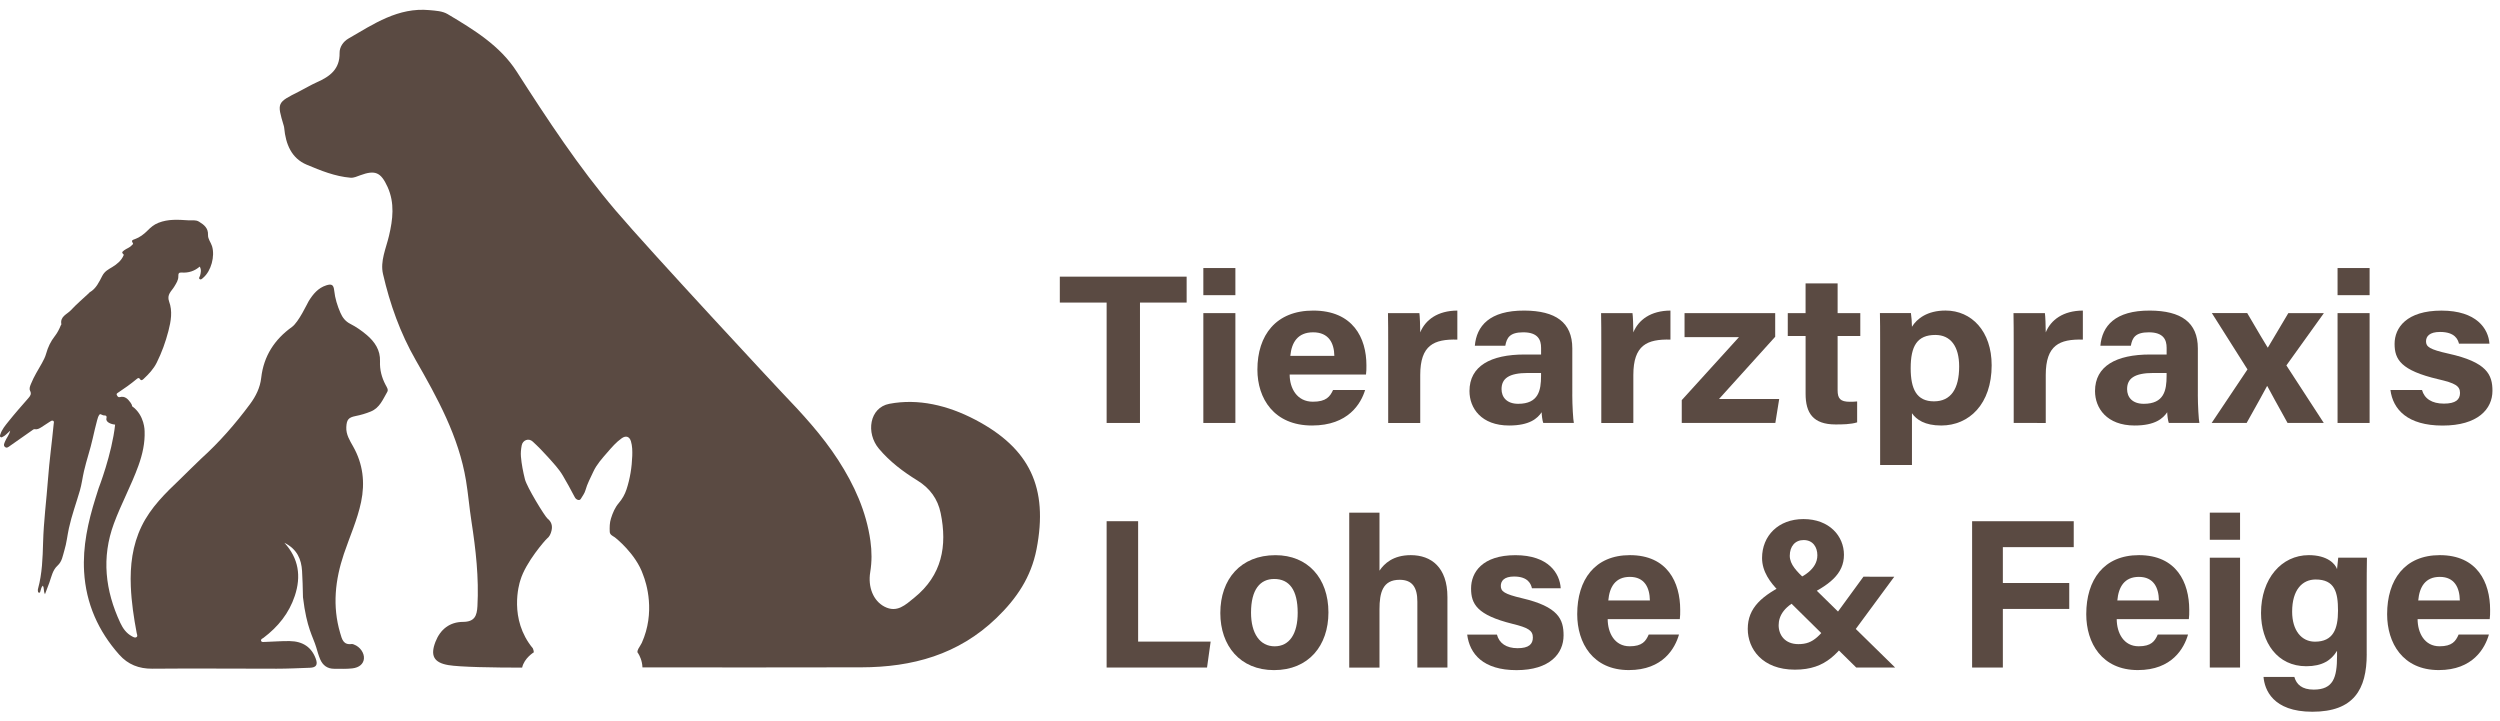
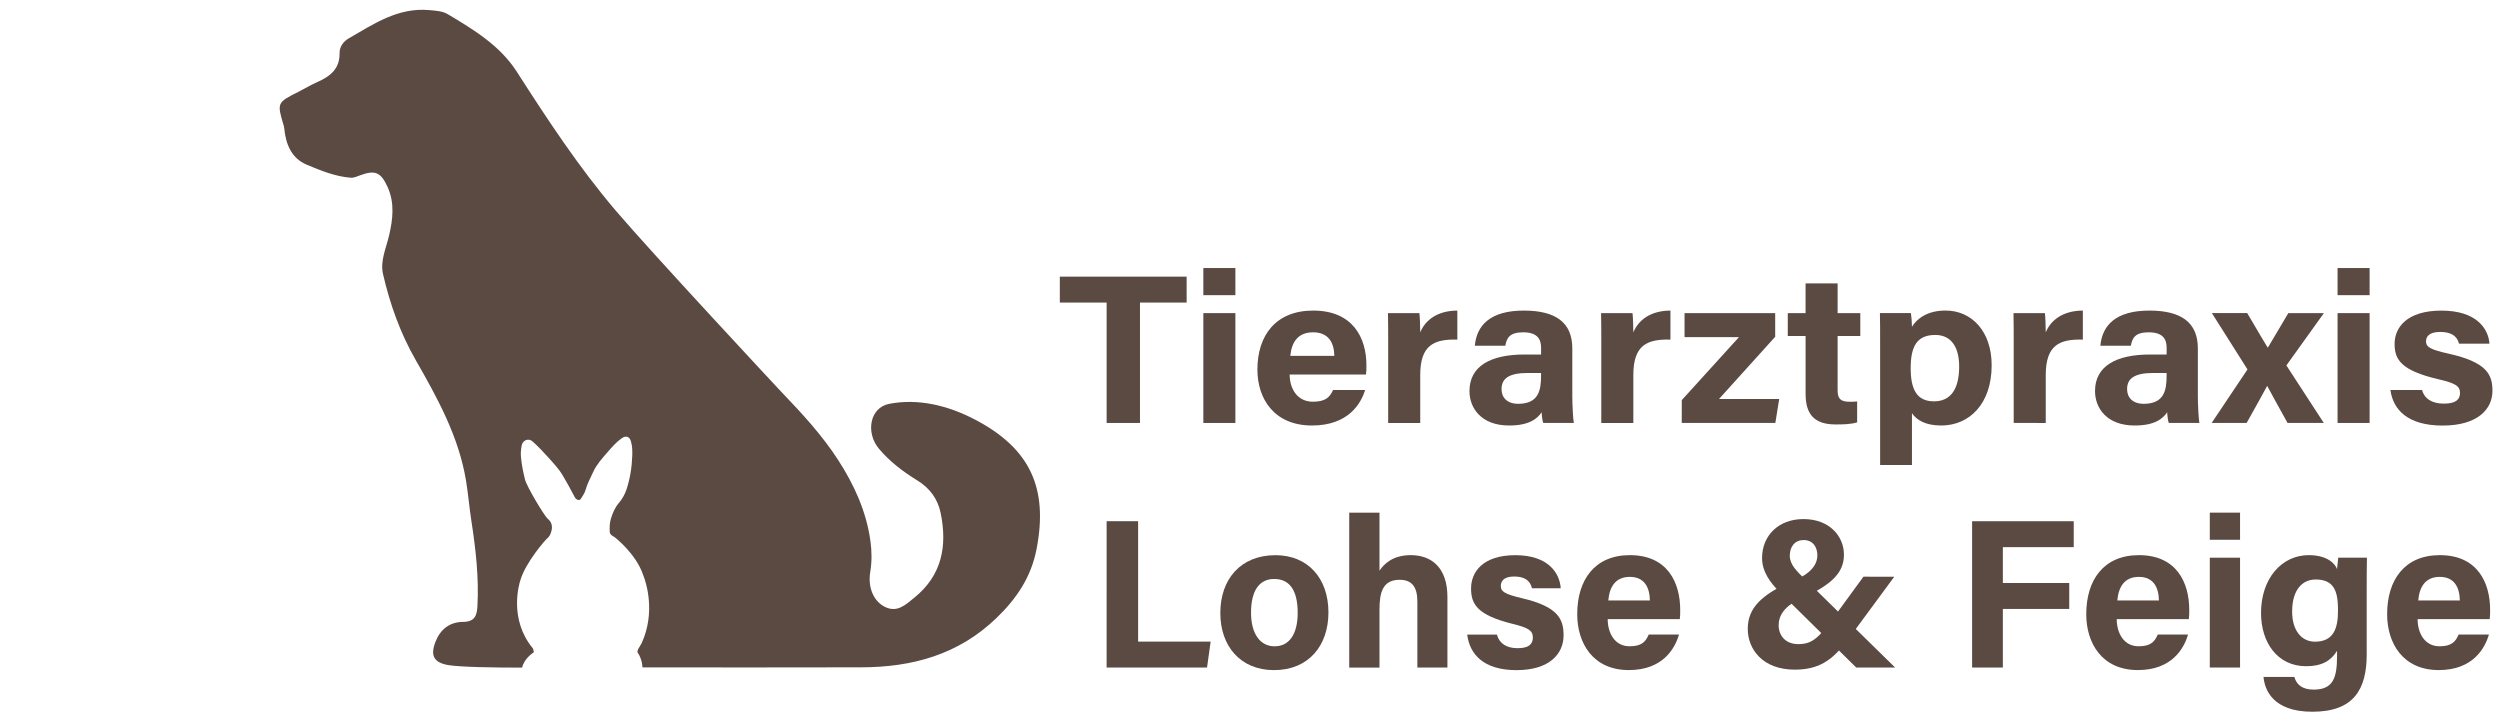
<svg xmlns="http://www.w3.org/2000/svg" version="1.1" id="Ebene_1" x="0px" y="0px" viewBox="0 0 8246 2378" style="enable-background:new 0 0 8246 2378;" xml:space="preserve">
  <style type="text/css">
	.st0{fill-rule:evenodd;clip-rule:evenodd;fill:#5A4A42;}
	.st1{fill:#5A4A42;}
</style>
-   <path class="st0" d="M1271.7,1269.3c-12.8-24.4-19.4-49.6-18.3-77.8c1.4-36.2-17.1-64.2-44.2-87c-16.6-14-34.5-26.5-53.8-36.3  c-16.1-8.2-25.8-20.8-32.7-36.8c-10.1-23.3-17.6-47.3-20.3-72.7c-2-19.1-7.9-23.4-26.1-17.6c-26.9,8.5-43.7,29-57.9,51.8  c-4.7,7.6-33.2,69.6-55.5,85.6c-57.4,41.1-93.2,96-101.3,167.7c-3.6,32.3-17.6,60.7-37.1,86.9c-48.1,64.9-101.1,125.6-161,179.7  c-12.1,10.9-57.1,56-69.2,67.5c-48.8,46.5-97.2,93.4-127.3,155.6c-30.4,62.9-38.3,129.6-35.5,198.4c2.1,51.8,9.8,102.9,19.4,153.7  c0.8,4.4,4.3,10-0.7,13.4c-5.2,3.5-10.6-0.4-15.2-2.8c-18.4-9.8-29.8-26.2-38.3-44.4c-49.5-106.3-62.5-214.9-21-327.3  c24-65,57.4-125.9,80.9-191c13.6-37.7,21.9-75.5,20.4-113.7c0,0.1,0.8-52.4-41.4-82.4c0.2-4-2.7-8.6-5.3-12.2  c-8.7-11.8-18.2-22.2-35.2-17.8c-5.5,1.4-7.4-2.7-9.6-6.5c-2-3.6-0.2-5.4,2.6-7.3c21.9-14.4,43.2-29.5,63.3-46.3  c3.1-2.6,6.9-4.8,9.8,0c4.3,7.2,8.7,3.7,12.5,0.1c16.9-15.9,32.8-32.6,43.3-53.8c16.6-33.4,29.1-67.9,38.5-104.2  c8.5-32.8,14-65.5,2.3-97.2c-8.5-23.1,8.2-34.5,16.8-48.9c6.7-11.3,14.1-21.7,13.6-34.7c-0.4-9.5,2.3-12.8,11.1-12.1  c22.3,1.6,42.2-4.7,59.5-19.6c5.9,10.3,3.7,19.8,1.2,29.4c-1,3.9-5.8,8.4-1.6,11.7c4.7,3.6,8.6-1.6,12-4.5  c26.1-22.1,39.1-70.9,29-103.9c-3.9-12.7-13.9-23.5-13.3-37.3c1-22.5-13.4-33.7-29.9-43.7c-10.8-6.6-22.7-3.6-34.4-4.3  c-33.7-2.1-66.5-4.9-99.6,8.3c-14.8,5.9-25.3,15.1-35.4,25.3c-12.3,12.4-25.6,22.5-41.9,28.4c-6.6,2.4-13.4,3.6-6.8,12.8  c2.7,3.7-1.4,5.1-3.2,7.2c-6.9,8.1-17.4,10.8-25.6,17c-7.6,5.8-7.9,7.7-1.9,13.4c1.3,1.2,0.9,1.5,0.4,2.7  c-7.4,17.9-22,29.6-37.6,39.1c-13.1,7.9-24.9,13.6-33,29.2c-10.3,19.7-20,41.9-41.4,54c-1.1,0.6-1.7,1.9-2.6,2.8  c-20,18.7-41,36.4-59.5,56.4c-12.6,13.5-36.4,20.4-31.3,46.3c0.2,1-1.3,2.2-1.8,3.3c-5.2,12.8-11.5,25.2-19.9,35.9  c-13.5,17.2-22.6,36.3-28.4,57.2c-3.1,11.2-8.2,21.4-13.9,31.6c-12.6,22.4-26.5,44.2-36.1,68.2c-3,7.5-7,15.6-2.9,23.5  c4.8,9.6,1.1,15.8-5,22.9c-22.6,25.8-45.3,51.5-66.7,78.3c-10.3,12.9-21.4,25.9-26.6,42.2c-0.9,2.8-2.6,6,0.1,8.5  c3.3,3.2,6.4,0.2,9.3-1.2c8.4-4.1,14.1-11.9,23.2-19.6c-3.7,15.2-12.7,24.4-17.1,35.8c-2.2,5.8-6.4,12.7-0.4,17.9  c6.3,5.5,12.1-0.2,17.2-3.8c24-16.6,47.8-33.4,71.6-50.2c3.2-2.3,6.1-5.2,10.3-4.5c8.4,1.6,15-2.7,21.5-6.7  c9.2-5.6,17.9-11.8,27-17.6c3.5-2.2,7.6-5.7,11.7-3.2c3.8,2.3,1.8,7.1,1.5,10.8c-5.8,60.6-14.2,120.9-18.7,181.6  c-5.2,69.7-14.3,138.9-16.2,208.9c-1.4,50.9-3,102.1-16.5,151.8c-0.6,2-0.9,4.2-0.8,6.3c0.1,3,0.4,6.9,3.7,7.5  c4.1,0.8,4.1-3.5,5-6.1c2.1-5.7,2.3-12.3,7.7-17.1c5.4,8,1.4,16.9,7.1,28.2c5.6-14.7,10.3-26.4,14.5-38.3c7-19.7,10.8-41.4,27-56.1  c15.3-13.9,17.1-32.9,22.6-50.7c7.3-23.8,9.6-48.6,14.9-72.8c9.2-42.2,24.2-82.8,36.2-124.2c6.1-21.1,8.6-42.8,13.5-64  c8.3-36.3,20.8-71.4,28.8-107.8c4.4-20,9.3-39.9,14.5-59.8c1.8-6.9,3.9-14.7,8.5-19.6c2.5-2.7,9.3,4,15.1,3.5c6.1-0.5,9,2.9,7.3,8.9  c-3.9,13.5,15.7,20.3,28.5,21.4c-10.5,97.2-54.5,210.1-54.5,210.1c-3.4,10.8-6.9,21.6-10.2,32.3c-24.7,79.1-42.5,159.2-37.6,242.9  c6.2,104.9,46.6,195.7,116,273.7c28.6,32.2,64.8,46.5,109.1,46.1c136.6-1.3,273.2,0.1,409.8,0c36.7,0,73.3-1.8,110-3.1  c20.7-0.7,26.5-9.9,19.3-29.6c-13.7-37.7-42.2-57.8-86.4-58.4c-27-0.4-54,2-81.1,2.8c-4.5,0.1-11.1,1.8-12.9-3.6  c-1.9-5.7,4.7-7.5,8.3-10.3c47.8-36.1,84-81,102.9-138.2c21.4-64.4,12.9-123.4-34.4-175c42.9,21.5,56,55.3,58.3,93.2  c1.7,28.8,2.2,50.2,3,86.5c12.3,102.7,33,129.3,43.7,165.1c3.9,13.2,7.6,26.7,13,39.4c8.5,20,23.8,31.5,46.2,31.4  c19.8,0,39.9,1,59.5-1.2c23.6-2.7,36.8-15,38.6-31.6c2-18.7-12.4-39.6-32.7-47.1c-2.2-0.8-4.7-2.1-7-1.8  c-28.6,4.1-32.7-15.9-38.8-36.8c-25.9-88.4-16.4-174.7,12.5-260.5c19.2-57,44.3-111.9,56.7-171.1c13.4-64.3,6.3-125.4-26.3-183.2  c-11.1-19.7-23.7-39.3-22.5-63.7c1.2-24.6,7-31.9,30.7-36.6c17.2-3.4,33.8-8.3,50-14.9c29.6-12.1,40-40.1,54.3-64.6  C1282,1285.1,1275.5,1276.7,1271.7,1269.3z" />
  <path class="st0" d="M3216.8,1384.4c-91.3-47.9-188.6-70.5-283.3-52.5c-65.9,12.5-78.1,96.3-34.5,148.1  c35.8,42.6,79.9,75.9,126.9,104.8c41.3,25.4,67.3,61.1,76.8,107.6c22.3,108.5,4.3,205.2-86.8,278.9c-29.1,23.5-57,51.5-98.9,29.5  c-36.5-19.2-54.8-64.4-46.6-113.9c5.6-34.3,5.4-68.3,0.6-102.7c-13.6-97.5-53.2-184.4-106-266.3c-53.3-82.6-119.7-154.2-187.4-224.9  c-3.3-3.1-431.8-463.1-547.6-599.4c-121.2-142.6-224.3-299.5-325.5-457.2c-55-85.9-141.8-138.5-227.7-189.7  c-17.7-10.5-39.2-11.3-60-13.3c-103.7-9.8-184.3,45.7-267.4,93.7c-16.8,9.7-29.7,27.7-29.3,47.7c1,53.3-32.1,77.6-74.7,96.4  c-20.1,8.9-39,20.5-58.6,30.4c-73.6,36.9-73.6,36.8-50.9,112.9c0.8,2.6,1.4,5.4,1.6,8.1c4.8,52.4,23.8,99.4,73.9,120.5  c46.2,19.5,93.8,38.8,144.9,43.1c10.3,0.9,21.5-4.2,31.7-8c49.5-18.2,68.1-10.3,90.3,38.2c24.2,53.3,17.6,107.3,4.7,161.8  c-9.8,41.4-29.4,83.2-19.7,125.4c22.9,99.4,56.6,194.5,108,284.2c71.6,125.1,141.8,251.9,165.8,397.2c7.4,44.8,11,90.1,18,134.9  c14.3,92.7,24.8,185.5,19.7,279.5c-1.7,31.3-9,51.6-47.5,51.8c-43.7,0.3-74.8,24.2-91,65.9c-17.5,45.3-5.4,68.4,42.3,76.6  c38.7,6.6,148.5,8.3,243.6,8.4c7.1-31.7,38.6-50.6,38.6-50.6c-0.4-4.6-1.3-8.8-3.2-13c-80-96.4-45.3-212.9-41.2-224.6  c17.6-60,83.7-134.2,87-136.6c9.1-7,13.2-16.3,15.8-27.2c3.9-16.2-0.5-29.6-13.2-39.6c-8.5-6.7-68.3-104-74.6-130  c-6-24.4-11-49.1-13.1-74.3c-1.1-12.6,0.2-24.9,2.5-37c3.3-17.6,22.9-25.2,36.2-12.9c17.7,16.2,34.6,33.5,50.6,51.4  c17.4,19.6,36,38.9,49,61.2c13,22.2,25.7,44.8,37.5,67.8c1.9,3.8,4,7.5,7.4,9.8c5.1,3.6,11.1,4.4,14.7-1.7c5.3-9,12-17.4,14.9-27.8  c5.9-21.5,16.7-41,25.9-61.1c11.1-24.2,29.3-44,46.6-64c14.5-16.7,28.9-33.6,47.3-46.5c13.4-9.4,25.4-5.9,30.2,10  c4.7,15.7,4.9,32.1,4.4,48.1c-1.3,37.7-7.2,74.8-19,110.8c-5.5,16.7-14,31.5-25.4,44.9c-12.7,14.8-20,32.4-25.8,50.8  c-4.6,14.5-4.7,29.1-4.1,43.8c0.3,9.7,8.8,13.4,15.6,17.7c3.5,2.2,71,55.6,94.3,124.1c11.6,29,41,124.3-4.2,224.9  c-3.2,6.9-7.9,12.7-11.3,19.3c-2.1,4.1-3.3,7.9-3,11.7c0.2,0.3,1.1,1.4,2.6,3.8c4.5,7.2,13.1,23.9,13.9,46  c240.7,0.2,481.3,0.4,722-0.2c167.7-0.4,319.8-41.4,445.5-162.5c66.9-64.5,114.3-134.8,132.3-226.9  C3458.3,1608.9,3396.9,1478.9,3216.8,1384.4z" />
  <g>
    <g>
      <g>
        <path class="st1" d="M3650.1,998h-154.4v-85.5H3914V998h-153.9v397.1h-110V998z" />
        <path class="st1" d="M3969.1,884.1h105.7v89.5h-105.7V884.1z M3969.1,1032.8h105.7v362.3h-105.7V1032.8z" />
        <path class="st1" d="M4253.8,1235.4c0.1,45.3,24,89.6,76.6,89.6c44,0,56.5-16.8,66.6-38.7h105.7     c-13.5,44.4-55.2,117.2-175.1,117.2c-125.7,0-180.2-89.2-180.2-184.3c0-113.7,61.4-194.8,184-194.8c131.1,0,175.6,90,175.6,180.5     c0,12.3,0,20.2-1.4,30.5H4253.8z M4401.2,1173.8c-0.7-42.2-18.5-77.7-70-77.7c-50.6,0-71,33.1-75.2,77.7H4401.2z" />
        <path class="st1" d="M4578.8,1131.1c0-36-0.1-68-0.7-98.3h103.6c1.4,8.1,2.8,44.1,2.8,63.6c16.8-41.4,57.5-71.7,122.4-72v95.7     c-76.7-1.9-122.4,17.7-122.4,117v158h-105.7V1131.1z" />
        <path class="st1" d="M5186,1301.5c0,34.5,2.9,84.9,5.2,93.6h-100.9c-2.9-7.2-5.2-26.3-5.3-35.4c-13.8,20.4-39.8,43.8-107.3,43.8     c-92,0-130.8-57.4-130.8-113.6c0-82.5,69.8-120.6,181.7-120.6c18.6,0,41.7,0,54.5,0v-22.1c0-25.8-9.8-51.1-58.8-51.1     c-44.6,0-54.4,18-59.2,44.2h-100.5c5.7-64.4,47.7-116.5,163.7-115.9c102.2,0.6,157.8,38.5,157.8,124.8V1301.5z M5083,1230.2     c-8.8,0-29.1,0-43,0c-63.7,0-87.3,18.5-87.3,53.4c0,26.2,17,48.3,54.9,48.3c67.1,0,75.4-44.3,75.4-92.2V1230.2z" />
        <path class="st1" d="M5281.7,1131.1c0-36-0.1-68-0.7-98.3h103.6c1.4,8.1,2.8,44.1,2.8,63.6c16.8-41.4,57.5-71.7,122.4-72v95.7     c-76.7-1.9-122.4,17.7-122.4,117v158h-105.7V1131.1z" />
        <path class="st1" d="M5547.1,1319.8l188.8-207.9h-179.6v-79.1h299v78L5670,1316h198.5l-12.7,79.1h-308.7V1319.8z" />
        <path class="st1" d="M5896.7,1032.8h58.8v-98.1h105.7v98.1h74.8v75.4h-74.8V1287c0,27.5,8.8,38.2,40.3,38.2     c5.9,0,16.2-0.1,24.1-1.1v69c-21,6.7-49.7,6.9-71,6.9c-74.4,0-99-37.8-99-101.2v-190.6h-58.8V1032.8z" />
        <path class="st1" d="M6306.4,1363v170.8h-105v-413.8c0-29.3,0-58.3-0.7-87.3H6303c1.5,9.6,3.4,31.8,3.4,45.1     c16.4-26.6,50.4-53.5,110.9-53.5c85.7,0,152,68.1,152,180.5c0,127.8-74,198.7-166.5,198.7C6349,1403.5,6321,1384.2,6306.4,1363z      M6462.1,1208.7c0-66.4-28.3-103.9-78.6-103.9c-60,0-81.3,36.6-81.3,109.6c0,69.2,19.7,109.4,76.8,109.4     C6434.9,1323.8,6462.1,1282.5,6462.1,1208.7z" />
        <path class="st1" d="M6642,1131.1c0-36-0.1-68-0.7-98.3h103.6c1.4,8.1,2.8,44.1,2.8,63.6c16.8-41.4,57.5-71.7,122.4-72v95.7     c-76.7-1.9-122.4,17.7-122.4,117v158H6642V1131.1z" />
        <path class="st1" d="M7249.3,1301.5c0,34.5,2.9,84.9,5.2,93.6h-100.9c-2.9-7.2-5.2-26.3-5.3-35.4     c-13.8,20.4-39.8,43.8-107.3,43.8c-92,0-130.8-57.4-130.8-113.6c0-82.5,69.8-120.6,181.7-120.6c18.6,0,41.7,0,54.5,0v-22.1     c0-25.8-9.8-51.1-58.8-51.1c-44.6,0-54.4,18-59.2,44.2h-100.5c5.7-64.4,47.7-116.5,163.7-115.9c102.2,0.6,157.8,38.5,157.8,124.8     V1301.5z M7146.3,1230.2c-8.8,0-29.1,0-43,0c-63.7,0-87.3,18.5-87.3,53.4c0,26.2,17,48.3,54.9,48.3c67.1,0,75.4-44.3,75.4-92.2     V1230.2z" />
        <path class="st1" d="M7412.3,1032.8c39.8,68.2,55.9,95,67.4,113.6h0.7c13.2-22,36.4-61.9,67.4-113.6h117.3l-123.7,172.5     l123.4,189.8h-119.5c-34.3-61.3-55.7-101-66.9-121.8h-0.7c-10.1,19.1-36.1,66.1-67.4,121.8h-115.4l118.2-176.6l-117.5-185.8     H7412.3z" />
        <path class="st1" d="M7710.2,884.1h105.7v89.5h-105.7V884.1z M7710.2,1032.8h105.7v362.3h-105.7V1032.8z" />
        <path class="st1" d="M7988.7,1286.2c8,28.9,32.8,45.1,72.2,45.1c39,0,53.2-13.3,53.2-35.2c0-23.3-16.4-32.4-71.1-45.1     c-124.3-29.1-144.7-65.6-144.7-116.8c0-53.2,39.6-109.7,154.7-109.7c115.8,0,154.9,60,158.2,109.1h-100.5     c-3.4-13.4-12.8-38.7-62.5-38.7c-34.9,0-46.2,14.7-46.2,31c0,18,11.9,26.7,73.8,40.5c127.3,28.1,145.3,69.6,145.3,122.7     c0,60-48.1,114.6-164.4,114.6c-115.8,0-163.7-53.1-172.1-117.3H7988.7z" />
      </g>
    </g>
  </g>
  <g>
    <g>
      <g>
        <path class="st1" d="M3650.2,1719.2h103.8v397.1h239.2l-11.9,85.5h-331.2V1719.2z" />
        <path class="st1" d="M4381.7,2020c0,109.6-65.3,190.3-179.5,190.3c-111.8,0-177.1-80.2-177.1-188.3     c0-111.8,67.3-190.8,181.8-190.8C4313,1831.1,4381.7,1906.4,4381.7,2020z M4126.4,2020.7c0,69.7,29.9,111.1,77.9,111.1     c48.9,0,76-41.3,76-110.4c0-75.8-27.7-111.7-77.4-111.7C4156.6,1909.6,4126.4,1944.1,4126.4,2020.7z" />
        <path class="st1" d="M4550.1,1690.9v191.4c15.8-23.5,45-51.2,103.3-51.2c67.2,0,120.8,40,120.8,138.3v232.5h-99.2v-217.4     c0-47.1-16.6-72.1-58.5-72.1c-55.5,0-66.4,41.5-66.4,97.4v192.2h-99.8v-511H4550.1z" />
        <path class="st1" d="M4937.4,2092.9c7.5,28.9,31,45.1,68.3,45.1c36.9,0,50.3-13.3,50.3-35.2c0-23.3-15.5-32.4-67.1-45.1     c-117.4-29.1-136.7-65.6-136.7-116.8c0-53.2,37.4-109.7,146.2-109.7c109.4,0,146.4,60,149.5,109.1h-94.9     c-3.2-13.4-12.1-38.7-59-38.7c-33,0-43.7,14.7-43.7,31c0,18,11.2,26.7,69.7,40.5c120.3,28.1,137.3,69.6,137.3,122.7     c0,60-45.4,114.6-155.3,114.6c-109.5,0-154.6-53.1-162.6-117.3H4937.4z" />
        <path class="st1" d="M5302.8,2042.1c0.1,45.3,22.7,89.6,72.4,89.6c41.6,0,53.4-16.8,62.9-38.7h99.9     c-12.8,44.4-52.2,117.2-165.4,117.2c-118.8,0-170.3-89.2-170.3-184.3c0-113.7,58-194.8,173.8-194.8c123.8,0,165.9,90,165.9,180.5     c0,12.3,0,20.2-1.3,30.5H5302.8z M5442,1980.5c-0.7-42.2-17.5-77.7-66.1-77.7c-47.8,0-67.1,33.1-71.1,77.7H5442z" />
-         <path class="st1" d="M6248.1,1902.2l-127.9,173.6c-55.5,75.7-94.3,133-199.9,133c-107.6,0-155.5-68.6-155.5-134.5     c0-70,46.8-110.5,132.7-151.8c49-17.2,96.9-44.8,96.9-90.9c0-26.2-14-50.3-45.3-50.3c-27.9,0-45.7,20.5-45.7,51.9     c0,29,24,52.3,51.7,78.6l295.7,289.9h-128.3l-254.1-250.6c-29.3-29.2-56.4-65.7-56.4-110.5c0-73.2,53.5-128.5,136.6-128.5     c85.4,0,133.5,56.2,133.5,117.7c0,63.6-47.8,101.2-135.4,142.1c-62,25.2-80,59.5-80,90.4c0,31.9,20.5,62.3,65.2,62.3     c50.9,0,71.3-26.4,129.7-106.2l84.8-116.2H6248.1z" />
+         <path class="st1" d="M6248.1,1902.2l-127.9,173.6c-55.5,75.7-94.3,133-199.9,133c-107.6,0-155.5-68.6-155.5-134.5     c0-70,46.8-110.5,132.7-151.8c49-17.2,96.9-44.8,96.9-90.9c0-26.2-14-50.3-45.3-50.3c-27.9,0-45.7,20.5-45.7,51.9     c0,29,24,52.3,51.7,78.6l295.7,289.9h-128.3l-254.1-250.6c-29.3-29.2-56.4-65.7-56.4-110.5c0-73.2,53.5-128.5,136.6-128.5     c85.4,0,133.5,56.2,133.5,117.7c0,63.6-47.8,101.2-135.4,142.1c-62,25.2-80,59.5-80,90.4c0,31.9,20.5,62.3,65.2,62.3     c50.9,0,71.3-26.4,129.7-106.2l84.8-116.2z" />
        <path class="st1" d="M6504.8,1719.2H6840v85.5h-233.8V1923h219v85.5h-219v193.3h-101.4V1719.2z" />
        <path class="st1" d="M6981.8,2042.1c0.1,45.3,22.7,89.6,72.4,89.6c41.6,0,53.4-16.8,62.9-38.7h99.9     c-12.8,44.4-52.2,117.2-165.4,117.2c-118.8,0-170.3-89.2-170.3-184.3c0-113.7,58-194.8,173.8-194.8c123.8,0,165.9,90,165.9,180.5     c0,12.3,0,20.2-1.3,30.5H6981.8z M7121,1980.5c-0.7-42.2-17.5-77.7-66.1-77.7c-47.8,0-67.1,33.1-71.1,77.7H7121z" />
        <path class="st1" d="M7288.8,1690.9h99.8v89.5h-99.8V1690.9z M7288.8,1839.5h99.8v362.3h-99.8V1839.5z" />
        <path class="st1" d="M7806.4,2157.7c0,116.3-42.7,189.9-179.3,189.9c-131.6,0-157.6-73.9-161.1-114.8h101.7     c7,24.9,25.3,41.8,63.8,41.8c64.8,0,77-39.7,77-110.7v-17.3c-18.8,31.3-48.6,50.9-101.6,50.9c-95,0-149.1-78.2-149.1-175.6     c0-113.3,67.5-190.8,157.6-190.8c61.9,0,87.6,29.3,93.1,46.2c0.7-9.8,3.2-31.9,3.9-37.8h94.7c-0.6,32.3-0.8,69.1-0.8,104V2157.7z      M7560.4,2017.4c0,62.3,31,99.1,75.2,99.1c60.1,0,76.1-41.5,76.1-102.3c0-61-10.7-102.8-74-102.8     C7594.3,1911.5,7560.4,1945,7560.4,2017.4z" />
        <path class="st1" d="M7974.2,2042.1c0.1,45.3,22.7,89.6,72.4,89.6c41.6,0,53.4-16.8,62.9-38.7h99.9     c-12.8,44.4-52.2,117.2-165.4,117.2c-118.8,0-170.3-89.2-170.3-184.3c0-113.7,58-194.8,173.8-194.8c123.8,0,165.9,90,165.9,180.5     c0,12.3,0,20.2-1.3,30.5H7974.2z M8113.5,1980.5c-0.7-42.2-17.5-77.7-66.1-77.7c-47.8,0-67.1,33.1-71.1,77.7H8113.5z" />
      </g>
    </g>
  </g>
</svg>